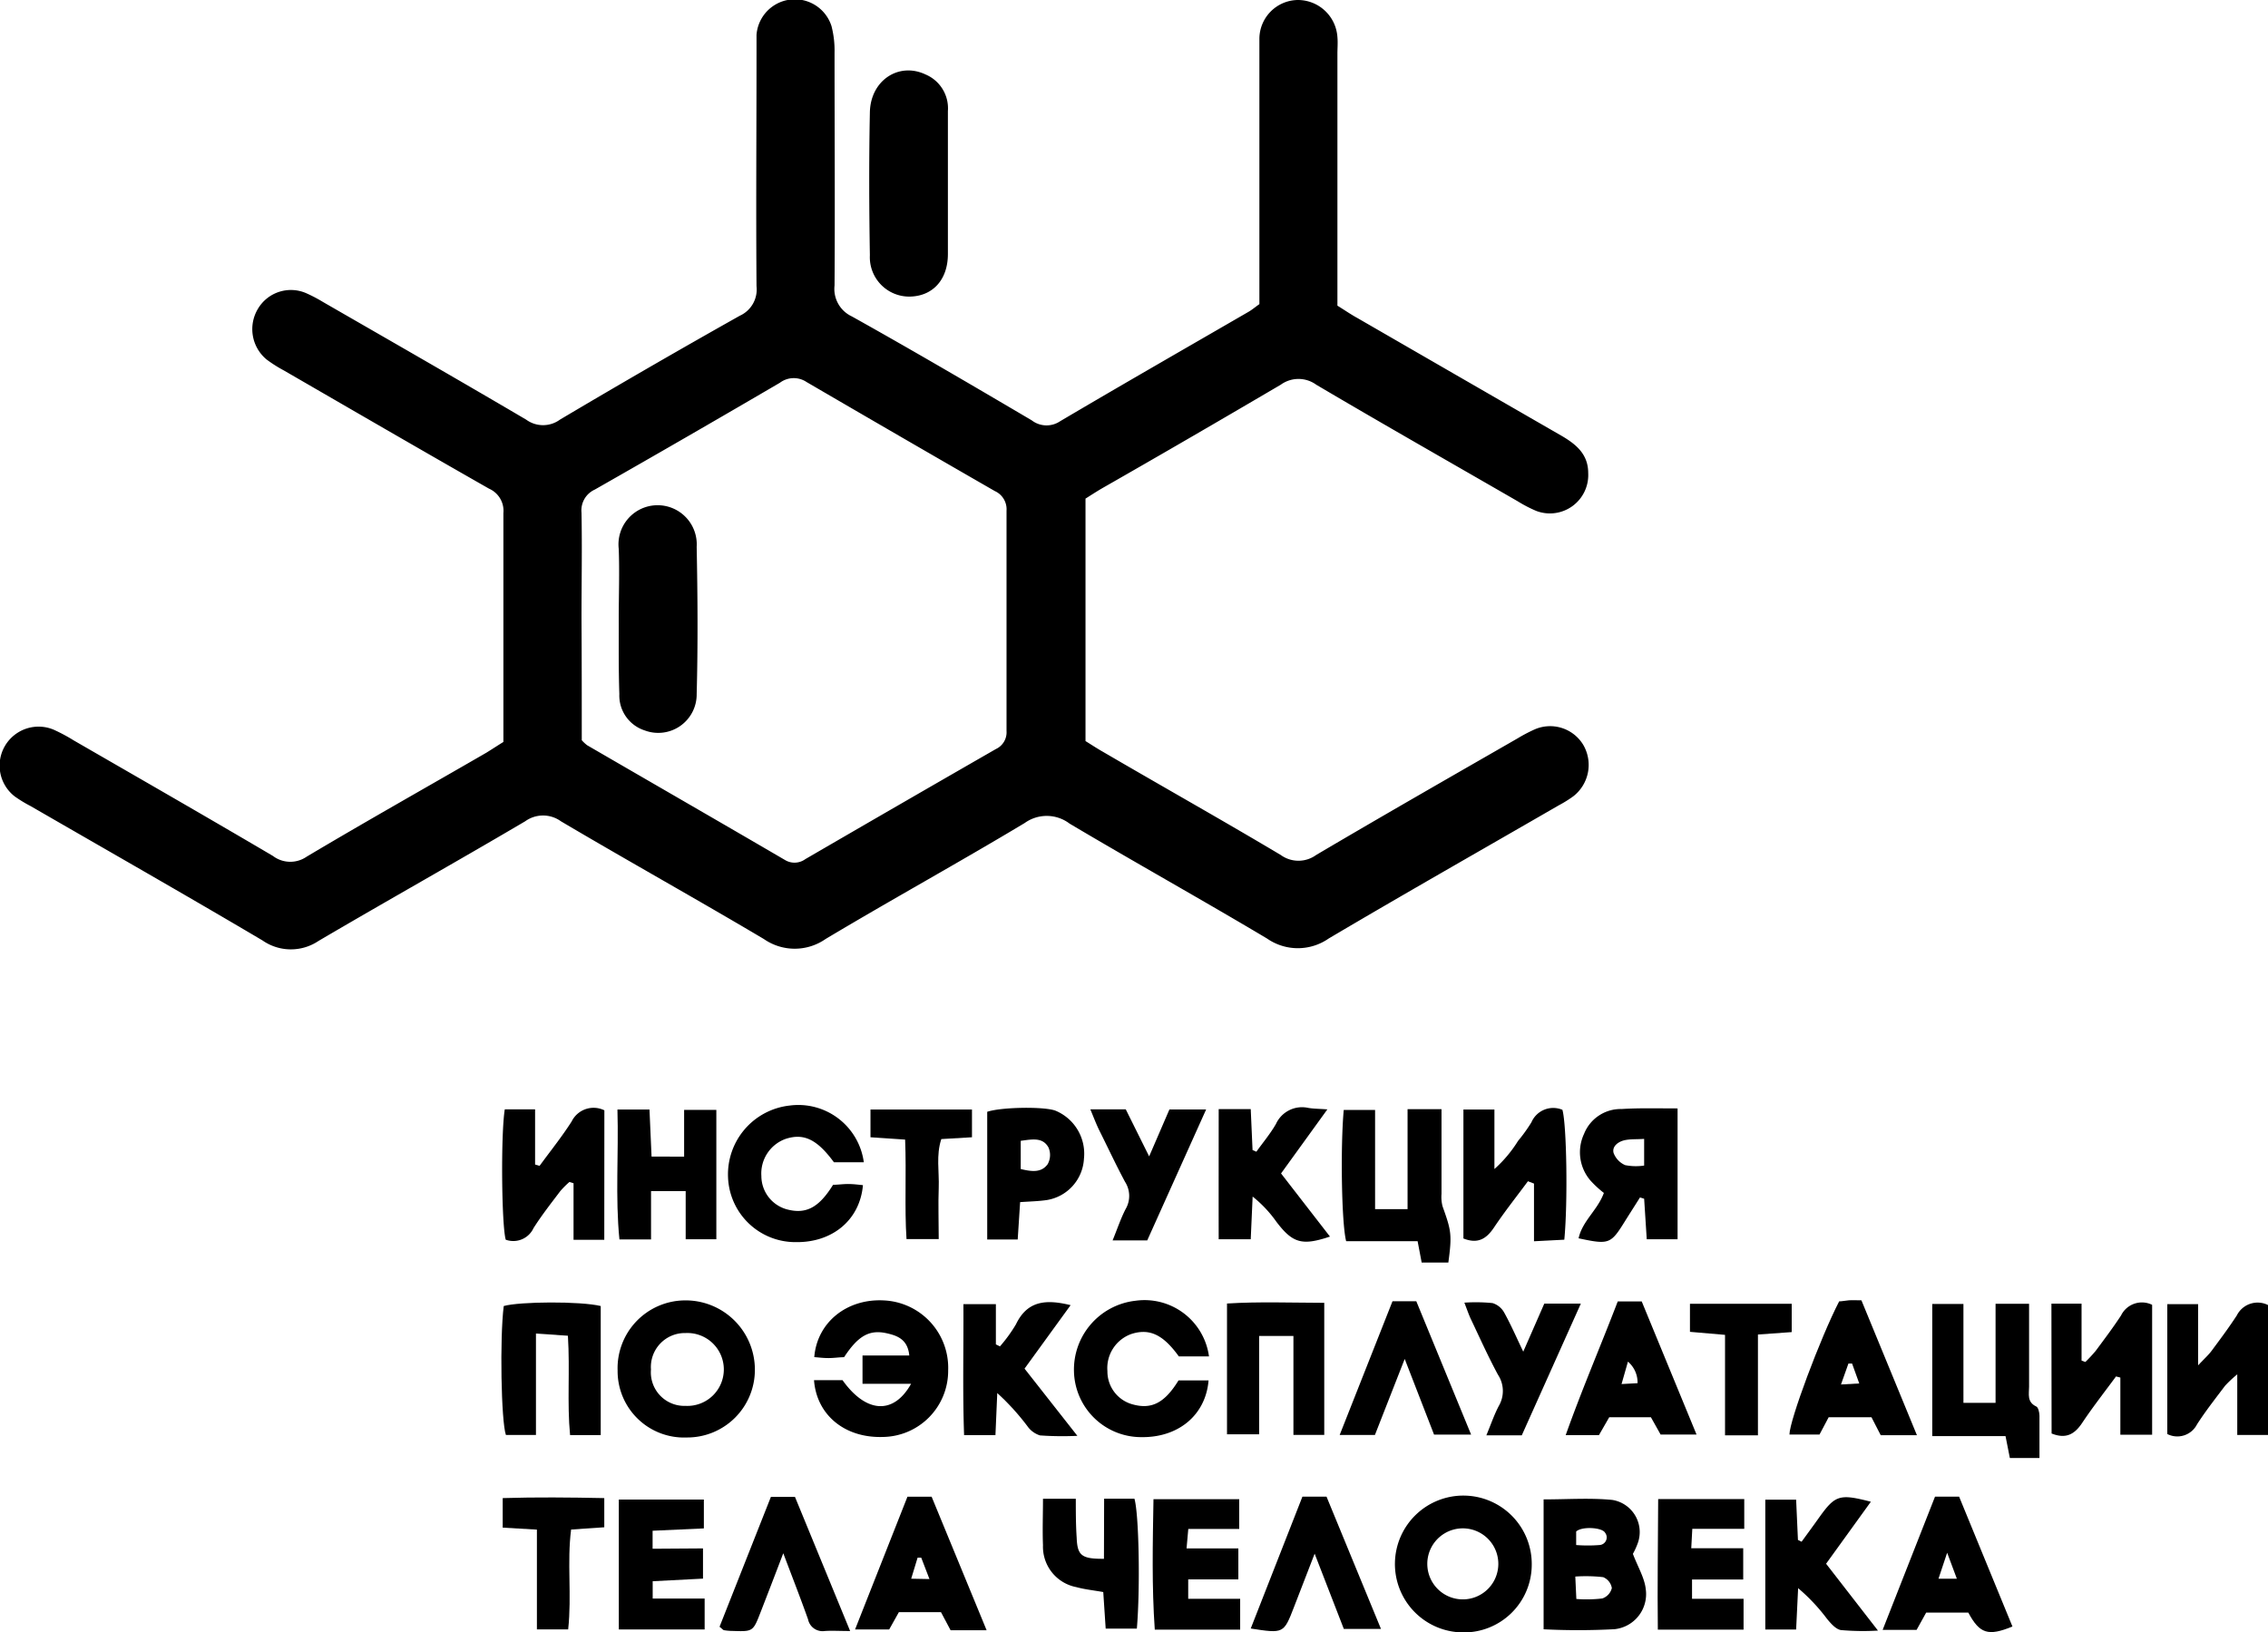
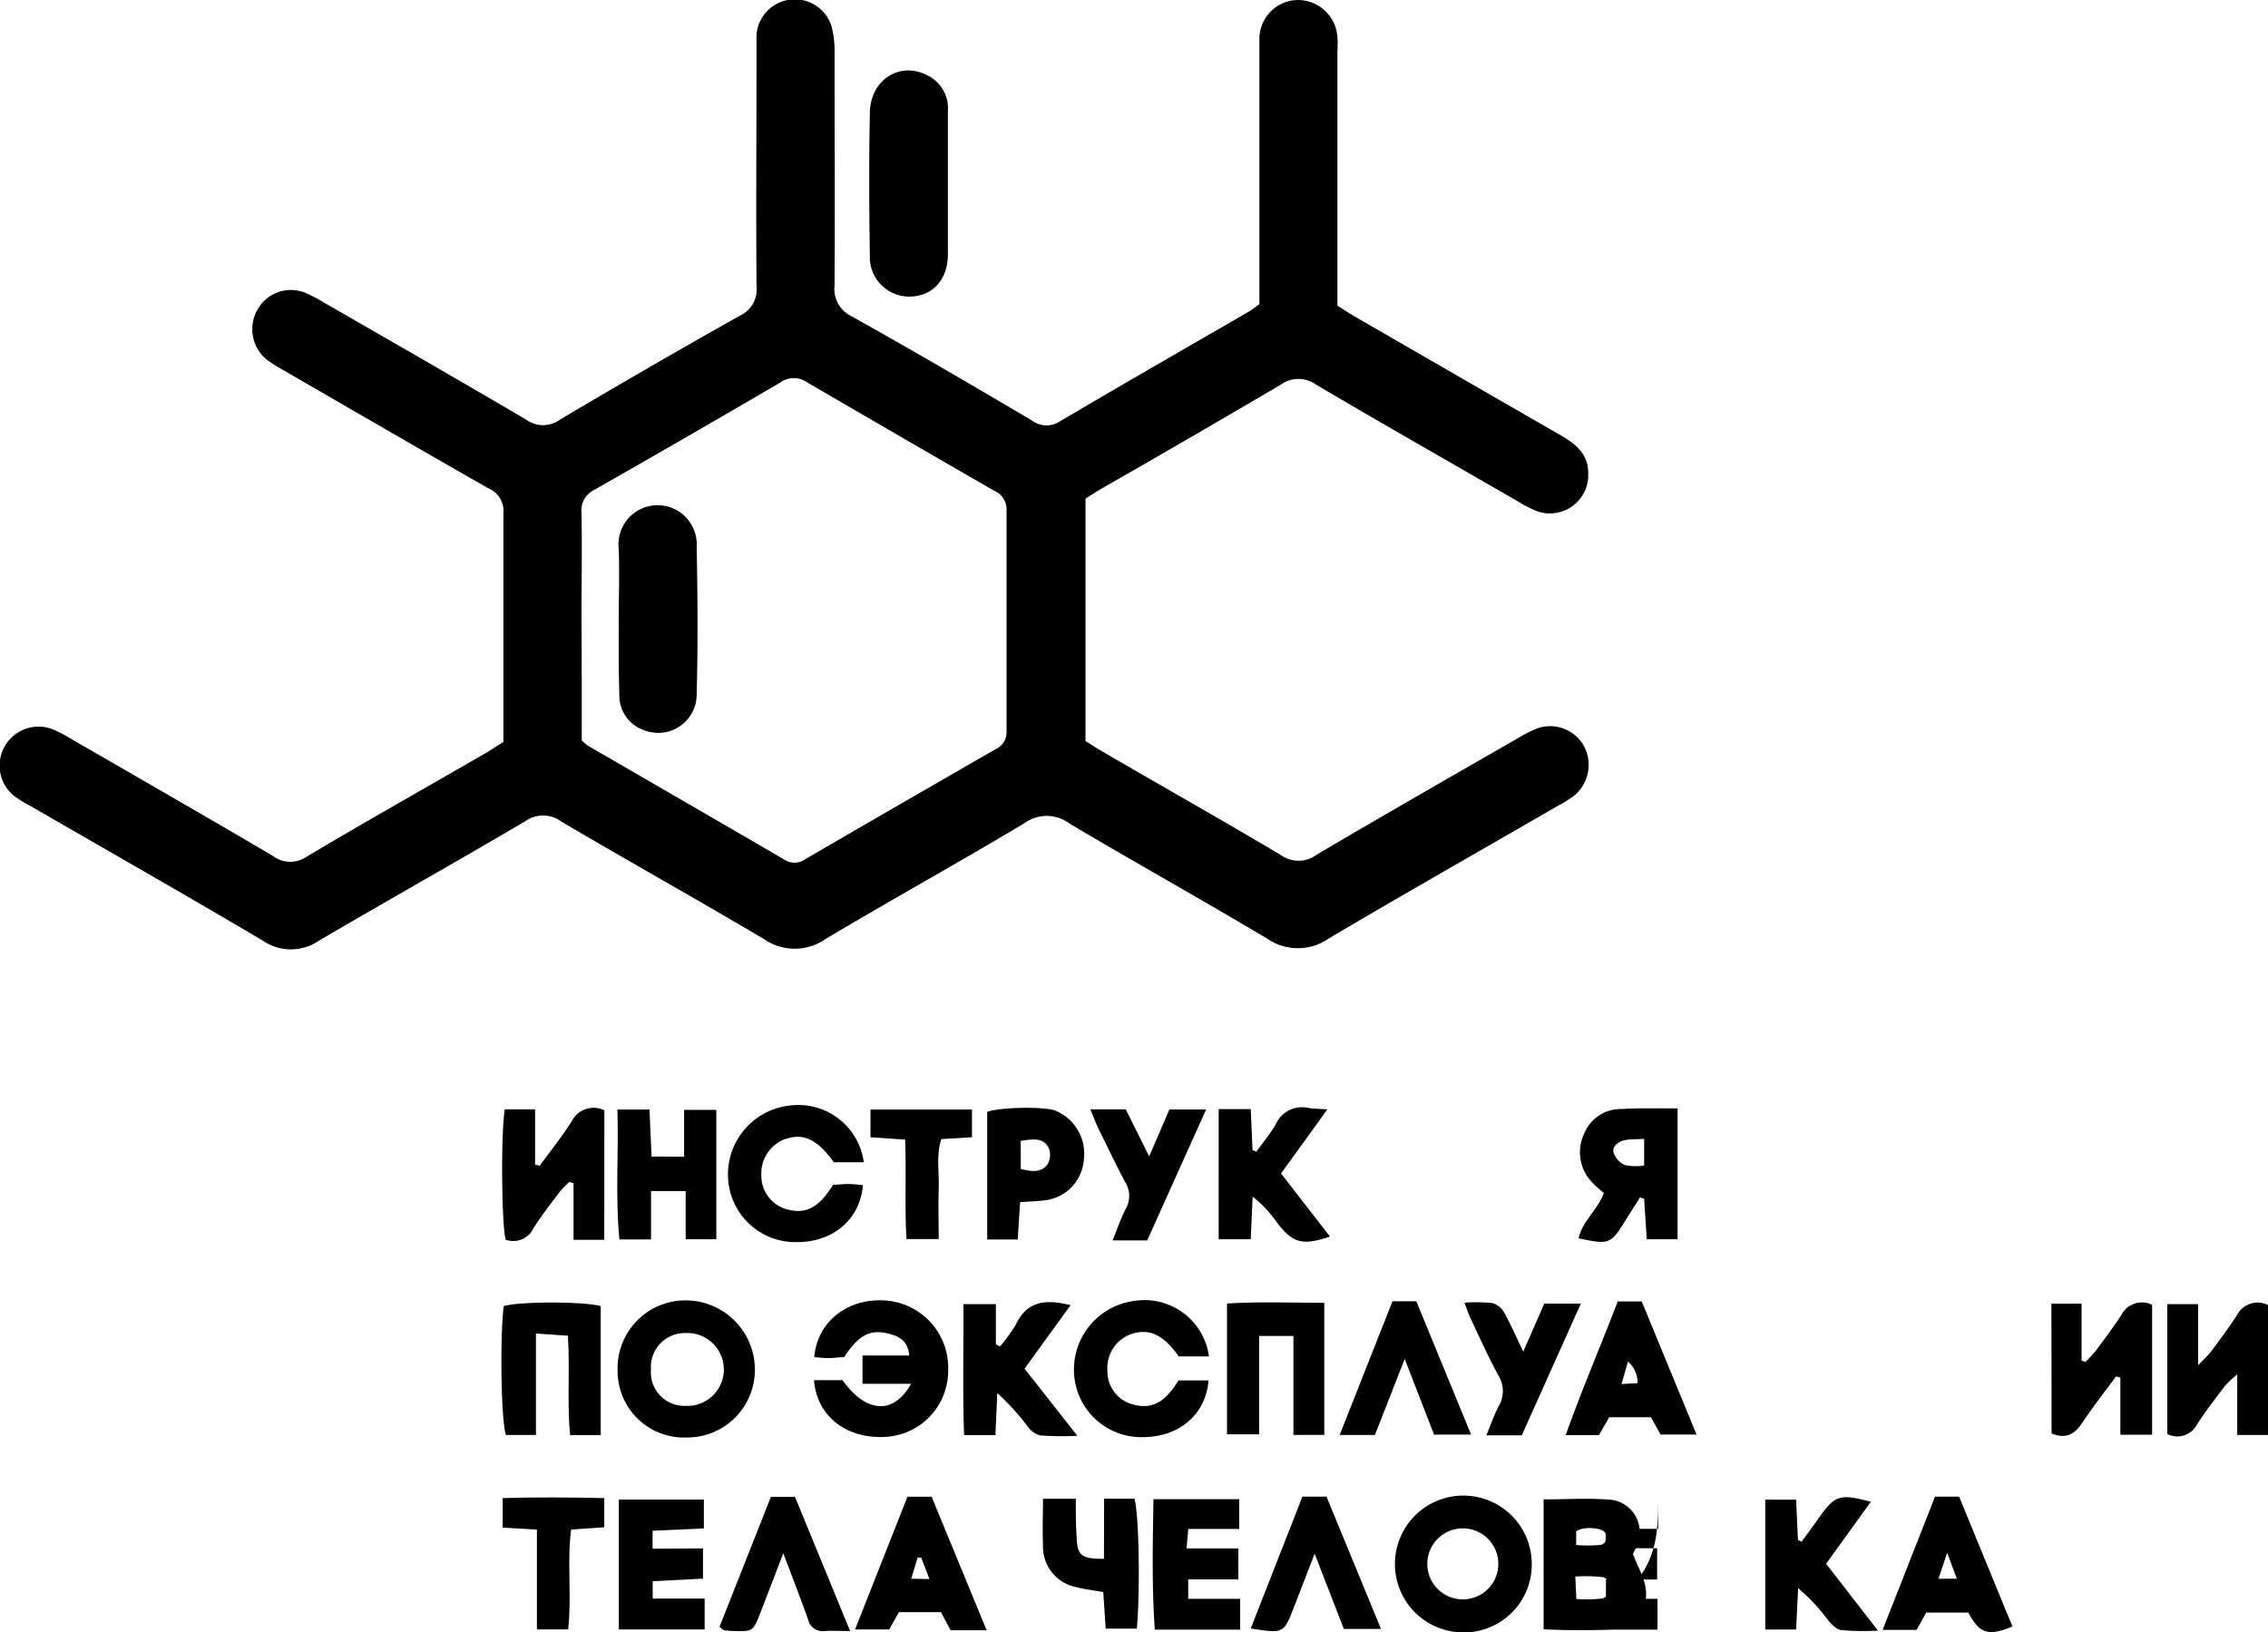
<svg xmlns="http://www.w3.org/2000/svg" viewBox="0 0 261.9 188.51">
  <title>logoРесурс 2</title>
  <g id="Слой_2" data-name="Слой 2">
    <g id="HBMLogo_ѓ_Изображение" data-name="HBMLogo_ѓ Изображение">
      <path d="M58.13,85.68c0-3.08,0-6.11,0-9.15,0-5.76,0-11.52,0-17.28a2.79,2.79,0,0,0-1.66-2.82c-7.92-4.51-15.8-9.09-23.69-13.65a15.5,15.5,0,0,1-2-1.27,4.55,4.55,0,0,1-1-5.84,4.42,4.42,0,0,1,5.63-1.79,17.36,17.36,0,0,1,1.9,1c7.83,4.51,15.67,9,23.45,13.58a3.3,3.3,0,0,0,3.9,0q10.31-6.12,20.77-12a3.32,3.32,0,0,0,1.93-3.4c-.07-9,0-17.92,0-26.88,0-.72,0-1.44,0-2.16a4.44,4.44,0,0,1,8.66-1,11.27,11.27,0,0,1,.35,3.07c0,9,.06,17.92,0,26.88a3.5,3.5,0,0,0,2,3.57c7,3.91,13.88,7.94,20.77,12a2.8,2.8,0,0,0,3.27.11c7.23-4.27,14.51-8.44,21.78-12.65.41-.24.77-.55,1.24-.88V31.37q0-12.48,0-25c0-.64,0-1.28,0-1.92A4.5,4.5,0,0,1,149.82,0a4.58,4.58,0,0,1,4.62,4.29c.06.63,0,1.28,0,1.92q0,13.2,0,26.4v2.69c.8.49,1.53,1,2.28,1.41q11.84,6.84,23.68,13.66c1.69,1,3,2.14,3,4.26A4.43,4.43,0,0,1,177.4,59a15.21,15.21,0,0,1-2.12-1.1C167.52,53.42,159.74,49,152,44.43a3.49,3.49,0,0,0-4.11,0c-6.81,4-13.69,8-20.54,11.91-.69.4-1.35.83-2,1.24v28c.65.4,1.31.84,2,1.23,6.85,4,13.74,7.87,20.54,11.92a3.48,3.48,0,0,0,4.1,0c7.71-4.55,15.49-9,23.25-13.46a18.63,18.63,0,0,1,1.89-1,4.47,4.47,0,0,1,5.67,1.7,4.59,4.59,0,0,1-1.14,6A14.06,14.06,0,0,1,180,93c-8.86,5.12-17.76,10.17-26.57,15.38a6.23,6.23,0,0,1-7.12,0c-7.55-4.5-15.24-8.78-22.8-13.27a4.36,4.36,0,0,0-5.18-.07c-7.61,4.57-15.39,8.85-23,13.4a6.23,6.23,0,0,1-7.12,0c-7.77-4.61-15.66-9-23.44-13.6a3.52,3.52,0,0,0-4.12,0c-7.92,4.67-15.94,9.16-23.87,13.82a5.72,5.72,0,0,1-6.47-.06c-8.88-5.25-17.84-10.35-26.77-15.51a15.34,15.34,0,0,1-1.84-1.12,4.5,4.5,0,0,1,4.49-7.71,19.84,19.84,0,0,1,2.32,1.24c7.69,4.44,15.38,8.85,23,13.34a3.32,3.32,0,0,0,3.9.09c6.87-4.09,13.82-8,20.74-12C56.85,86.5,57.45,86.1,58.13,85.68Zm9.05-.2a4.35,4.35,0,0,0,.62.58c7.6,4.41,15.22,8.8,22.81,13.23A2.12,2.12,0,0,0,93,99.21q11-6.39,22-12.71a2.13,2.13,0,0,0,1.23-2.09q0-12.71,0-25.43a2.3,2.3,0,0,0-1.35-2.27Q104,50.45,93.13,44.11a2.66,2.66,0,0,0-3.07.09Q79.41,50.43,68.68,56.54a2.63,2.63,0,0,0-1.53,2.66c.08,4.08,0,8.15,0,12.23C67.18,76.14,67.18,80.85,67.18,85.48Z" />
      <path d="M109.46,21.43c0,2.63,0,5.26,0,7.9,0,3-1.77,4.87-4.39,4.92a4.55,4.55,0,0,1-4.62-4.78c-.09-5.5-.11-11,0-16.51.08-3.69,3.35-5.82,6.43-4.36a4.24,4.24,0,0,1,2.58,4.22c0,.16,0,.32,0,.48Q109.46,17.36,109.46,21.43Z" />
      <path d="M94,159.38h3.29c2.7,3.79,5.88,4.06,7.92.42H99.6v-3.27H105c-.18-1.89-1.42-2.3-2.63-2.57-2-.44-3.29.32-4.9,2.77-.55,0-1.17.1-1.8.1s-1.09-.07-1.64-.11c.32-4,3.74-6.76,8-6.55a7.79,7.79,0,0,1,7.46,8.08,7.64,7.64,0,0,1-7.54,7.69C97.56,166.08,94.3,163.41,94,159.38Z" />
      <path d="M178.25,188.15v-15c2.72,0,5.34-.19,7.92.06a3.76,3.76,0,0,1,3,4.86,8,8,0,0,1-.61,1.37c.58,1.53,1.36,2.79,1.49,4.11a4.07,4.07,0,0,1-3.62,4.59A79.51,79.51,0,0,1,178.25,188.15Zm3.66-6.08.12,2.58a15.62,15.62,0,0,0,3-.06,1.7,1.7,0,0,0,1.1-1.2,1.66,1.66,0,0,0-1-1.26A17.7,17.7,0,0,0,181.92,182.06Zm.1-3.65a17.25,17.25,0,0,0,2.69,0,.88.88,0,0,0,.65-1.42c-.33-.62-2.69-.76-3.34-.14Z" />
-       <path d="M223.13,165.84V150.58h3.6V162h3.71V150.56h3.87c0,1.81,0,3.54,0,5.27,0,1.44,0,2.87,0,4.31,0,.83-.27,1.77.83,2.28.24.11.36.69.37,1.05,0,1.58,0,3.16,0,4.9h-3.42l-.5-2.53Z" />
      <path d="M79.32,166a7.67,7.67,0,0,1-8-7.73A7.83,7.83,0,0,1,79,150.17a8,8,0,0,1,8.17,7.91A7.81,7.81,0,0,1,79.32,166Zm-4.15-7.83a3.87,3.87,0,0,0,4,4.18,4.21,4.21,0,1,0,0-8.41A3.92,3.92,0,0,0,75.17,158.13Z" />
      <path d="M168.88,188.51a7.9,7.9,0,1,1,8-7.78A7.83,7.83,0,0,1,168.88,188.51Zm4.14-8a4.1,4.1,0,1,0-8.2.17,4.1,4.1,0,1,0,8.2-.17Z" />
-       <path d="M158.79,139.63h3.75V128.09h3.92c0,1.29,0,2.54,0,3.79,0,2,0,4,0,6a4.25,4.25,0,0,0,.12,1.42c1,2.82,1.11,3.23.67,6.5h-3.08l-.47-2.47h-8.25c-.53-2-.67-10.87-.28-15.15h3.62Z" />
      <path d="M250.27,165.6v-15h3.56v7.07c.76-.81,1.2-1.2,1.55-1.67,1-1.35,2-2.68,2.92-4.1a2.69,2.69,0,0,1,3.61-1.19v15h-3.56v-7a13.75,13.75,0,0,0-1.41,1.32c-1.11,1.47-2.25,2.92-3.24,4.46A2.55,2.55,0,0,1,250.27,165.6Z" />
      <path d="M69.78,143.17H66.23v-6.53l-.47-.15a10.25,10.25,0,0,0-1.06,1.06c-1.06,1.4-2.15,2.79-3.09,4.27a2.57,2.57,0,0,1-3.21,1.34c-.48-1.69-.58-12.13-.11-15.05h3.5v6.37l.52.15c1.24-1.7,2.57-3.35,3.7-5.12a2.82,2.82,0,0,1,3.78-1.29Z" />
-       <path d="M176.44,136.41c-1.32,1.78-2.7,3.52-3.93,5.36-.87,1.29-1.85,1.91-3.52,1.25V128.13h3.58V135a14.85,14.85,0,0,0,2.73-3.25,18.76,18.76,0,0,0,1.54-2.14,2.74,2.74,0,0,1,3.58-1.45c.49,1.66.64,10.67.22,15l-3.5.18v-6.66Z" />
      <path d="M236.89,150.55h3.48v6.57l.44.16A16.46,16.46,0,0,0,242,156c1-1.35,2-2.67,2.93-4.09a2.68,2.68,0,0,1,3.59-1.23v15h-3.67v-6.6l-.5-.13c-1.3,1.77-2.67,3.51-3.89,5.34-.86,1.3-1.85,1.93-3.55,1.25Z" />
      <path d="M193.72,128v15.11h-3.56l-.3-4.68-.48-.15c-.57.91-1.15,1.81-1.72,2.72-1.66,2.68-1.84,2.75-5.37,2,.43-2,2.2-3.26,2.92-5.24a12,12,0,0,1-1.54-1.42,5,5,0,0,1-.75-5.4,4.55,4.55,0,0,1,4.33-2.87C189.33,127.94,191.4,128,193.72,128Zm-3.86,3.52c-.91.06-1.61,0-2.29.16s-1.44.68-1.24,1.46a2.48,2.48,0,0,0,1.34,1.41,6.44,6.44,0,0,0,2.19.05Z" />
      <path d="M136.09,159.41h3.47c-.33,4-3.48,6.61-7.76,6.55a7.77,7.77,0,0,1-7.78-7.52,8,8,0,0,1,7.11-8.23,7.51,7.51,0,0,1,8.48,6.43h-3.48c-1.81-2.51-3.37-3.26-5.46-2.6a4.18,4.18,0,0,0-2.79,4.29,3.94,3.94,0,0,0,3,3.87C133,162.76,134.5,162,136.09,159.41Z" />
      <path d="M99.75,134.22H96.3c-1.94-2.64-3.47-3.38-5.55-2.71a4.24,4.24,0,0,0-2.83,4.29,4,4,0,0,0,3,3.87c2.17.56,3.65-.22,5.28-2.85.56,0,1.19-.1,1.82-.09s1.09.08,1.63.13c-.35,4-3.5,6.64-7.75,6.58a7.78,7.78,0,0,1-7.83-7.51,8,8,0,0,1,7.11-8.26A7.63,7.63,0,0,1,99.75,134.22Z" />
      <path d="M216.86,188.3a28.94,28.94,0,0,1-4.28-.06c-.59-.1-1.16-.76-1.6-1.29a21.66,21.66,0,0,0-3.34-3.55l-.23,4.78h-3.56v-15h3.56l.21,4.65.42.21c.67-.92,1.34-1.83,2-2.76,1.88-2.63,2.36-2.8,6-1.86l-5.17,7.16Z" />
      <path d="M79,133.57v-5.4h3.72v14.94H79.18v-5.56h-4v5.58H71.53c-.49-4.88-.08-9.85-.23-15H75l.24,5.43Z" />
      <path d="M145.4,154.28v11.35h-3.71v-15.1c3.66-.23,7.36-.09,11.23-.08V165.7h-3.56V154.28Z" />
      <path d="M61.89,165.71H58.42c-.55-1.56-.72-11.21-.25-14.89,1.83-.52,8.84-.57,11.2,0v14.9H65.83c-.36-3.7,0-7.44-.25-11.47L61.89,154Z" />
      <path d="M140.73,128.08h3.7l.21,4.73.44.19c.76-1.06,1.61-2.07,2.26-3.2a3.31,3.31,0,0,1,3.73-1.86c.59.1,1.2.1,2.21.17l-5.35,7.4,5.65,7.29c-3.22,1.08-4.3.77-6.18-1.7a14.16,14.16,0,0,0-2.75-2.92l-.22,4.93h-3.7C140.72,138.19,140.73,133.29,140.73,128.08Z" />
      <path d="M114.95,165.73h-3.62c-.18-5-.05-10-.08-15.13H115v4.65l.47.23a16.9,16.9,0,0,0,1.85-2.55c1.3-2.71,3.43-2.92,6.31-2.21l-5.32,7.33,6.1,7.76a36.59,36.59,0,0,1-4.32-.05,2.81,2.81,0,0,1-1.46-1.08,27.68,27.68,0,0,0-3.47-3.81Z" />
      <path d="M133.2,173.13h9.9v3.43h-5.88l-.2,2.25H143v3.58h-5.79v2.24h6v3.56h-9.86C133,183.2,133.11,178.24,133.2,173.13Z" />
      <path d="M186.81,150.29h2.77l6.33,15.37h-4.15l-1.12-2h-4.81l-1.19,2.07H180.8C182.69,160.41,184.85,155.41,186.81,150.29Zm2.29,9.44a3.18,3.18,0,0,0-1.11-2.49l-.74,2.59Z" />
      <path d="M113.93,188.26h-4.16l-1.11-2.09H103.8l-1.12,2H98.74l6.05-15.33h2.79Zm-6.6-5.91-.95-2.47-.42,0-.74,2.43Z" />
      <path d="M223.45,172.83h2.78l6.16,15c-2.81,1.15-3.78.84-5.1-1.61h-4.86l-1.11,2h-3.92Zm2.52,9.48-1.12-3-1,3Z" />
-       <path d="M221.36,165.74h-4.18l-1.07-2.08h-4.94l-1.06,2h-3.47c0-1.61,3.56-11.15,5.74-15.38.33,0,.72-.09,1.11-.12s.79,0,1.46,0Zm-7.49-8.28-.42,0-.86,2.42,2.11-.12Z" />
-       <path d="M191.48,173.11h9.94v3.44h-6l-.12,2.24h6v3.61h-5.91v2.23h5.95v3.56h-9.9C191.38,183.21,191.46,178.31,191.48,173.11Z" />
+       <path d="M191.48,173.11v3.44h-6l-.12,2.24h6v3.61h-5.91v2.23h5.95v3.56h-9.9C191.38,183.21,191.46,178.31,191.48,173.11Z" />
      <path d="M81.18,178.81v3.49l-5.81.3v2h6v3.57H71.46v-15h9.82v3.33l-5.92.27v2.08Z" />
      <path d="M117.8,138.82l-.28,4.32H114V128.39c1.57-.54,6.54-.63,7.88-.13a5.38,5.38,0,0,1,3.29,5.55,5.11,5.11,0,0,1-4.28,4.77C119.95,138.72,119,138.74,117.8,138.82Zm.07-7.08V135c1.19.28,2.36.48,3.11-.56a2.17,2.17,0,0,0,.09-1.94C120.4,131.3,119.18,131.57,117.87,131.74Z" />
      <path d="M90.45,179.37c-1,2.62-1.8,4.7-2.61,6.78-.88,2.27-.88,2.27-3.25,2.19a6,6,0,0,1-.95-.08c-.13,0-.24-.17-.55-.4l5.93-15H91.8l6.37,15.49c-1.26,0-2.1-.06-2.94,0A1.71,1.71,0,0,1,93.31,187C92.45,184.58,91.52,182.2,90.45,179.37Z" />
      <path d="M150.4,172.83h2.78l6.29,15.28h-4.29l-3.37-8.69-2.38,6.15c-1.19,3.08-1.19,3.08-5,2.49Z" />
      <path d="M158.77,165.71H154.7l6.1-15.44h2.75l6.33,15.4H165.6l-3.39-8.74Z" />
      <path d="M127.5,173.07H131c.52,1.76.68,10.31.28,15h-3.6l-.28-4.22c-1.1-.2-2.13-.3-3.11-.57a4.75,4.75,0,0,1-3.85-4.84c-.07-1.74,0-3.48,0-5.36h3.79c0,1.52,0,3,.1,4.49.08,2.06.56,2.46,3.15,2.44Z" />
      <path d="M132.7,133.54l2.34-5.42h4.24l-6.8,15.12h-4c.55-1.34.94-2.53,1.51-3.63a3,3,0,0,0-.08-3.14c-1.07-2-2-4-3-6-.34-.71-.62-1.44-1-2.36H130Z" />
      <path d="M178.33,150.54h4.22l-6.82,15.21h-4.09c.53-1.27.9-2.38,1.44-3.4a3.41,3.41,0,0,0-.09-3.58c-1.14-2.1-2.12-4.3-3.15-6.46-.23-.49-.4-1-.74-1.88a19.57,19.57,0,0,1,3.25.05,2.31,2.31,0,0,1,1.35,1.1c.77,1.38,1.4,2.84,2.2,4.51Z" />
-       <path d="M203,165.75h-3.8V154.15l-4.05-.35v-3.24h11.75v3.27l-3.9.28Z" />
      <path d="M112.24,128.13v3.2l-3.54.21c-.62,1.85-.23,3.76-.3,5.63s0,3.81,0,5.92h-3.72c-.24-3.67,0-7.47-.16-11.49l-4-.27v-3.2Z" />
      <path d="M62,176.64l-3.95-.23V173c3.88-.12,7.74-.08,11.73,0v3.37l-3.83.26c-.49,3.79.09,7.6-.34,11.53H62Z" />
      <path d="M71.45,71.52c0-2.71.1-5.43,0-8.13a4.52,4.52,0,1,1,9-.24c.11,5.66.15,11.32,0,17a4.44,4.44,0,0,1-6,4.2,4.23,4.23,0,0,1-2.93-4.2C71.42,77.26,71.46,74.39,71.45,71.52Z" />
    </g>
  </g>
</svg>